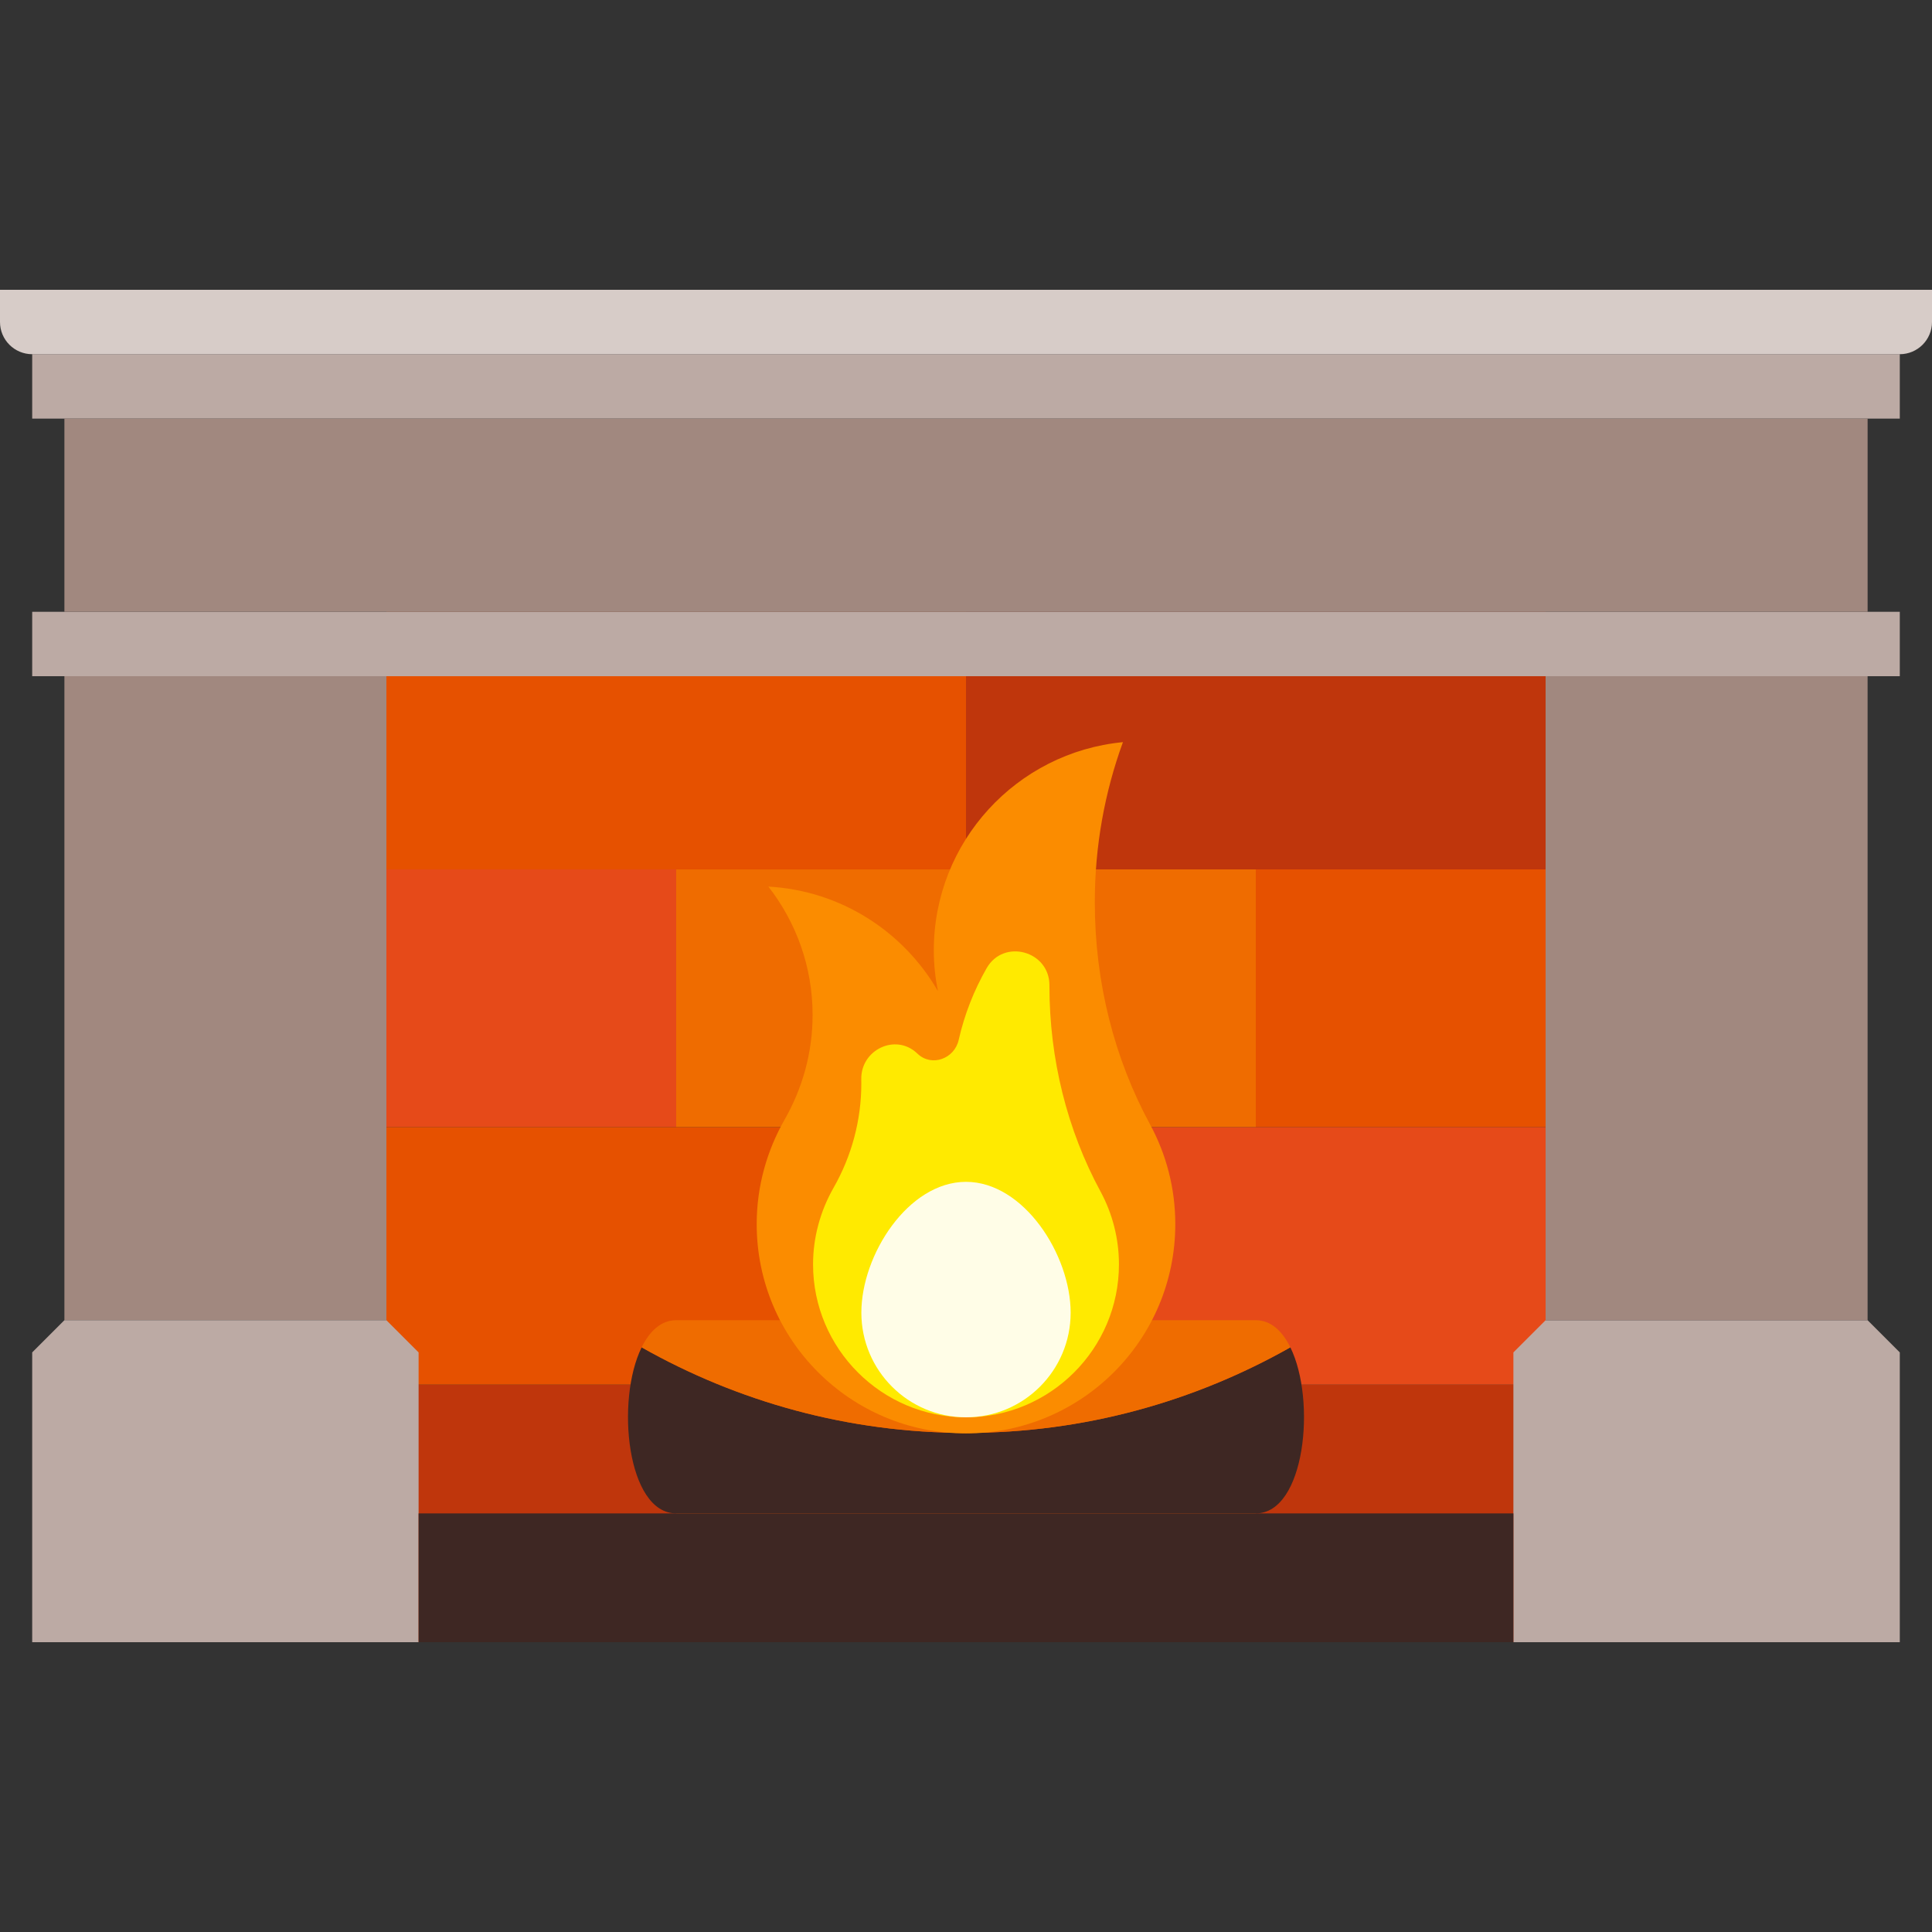
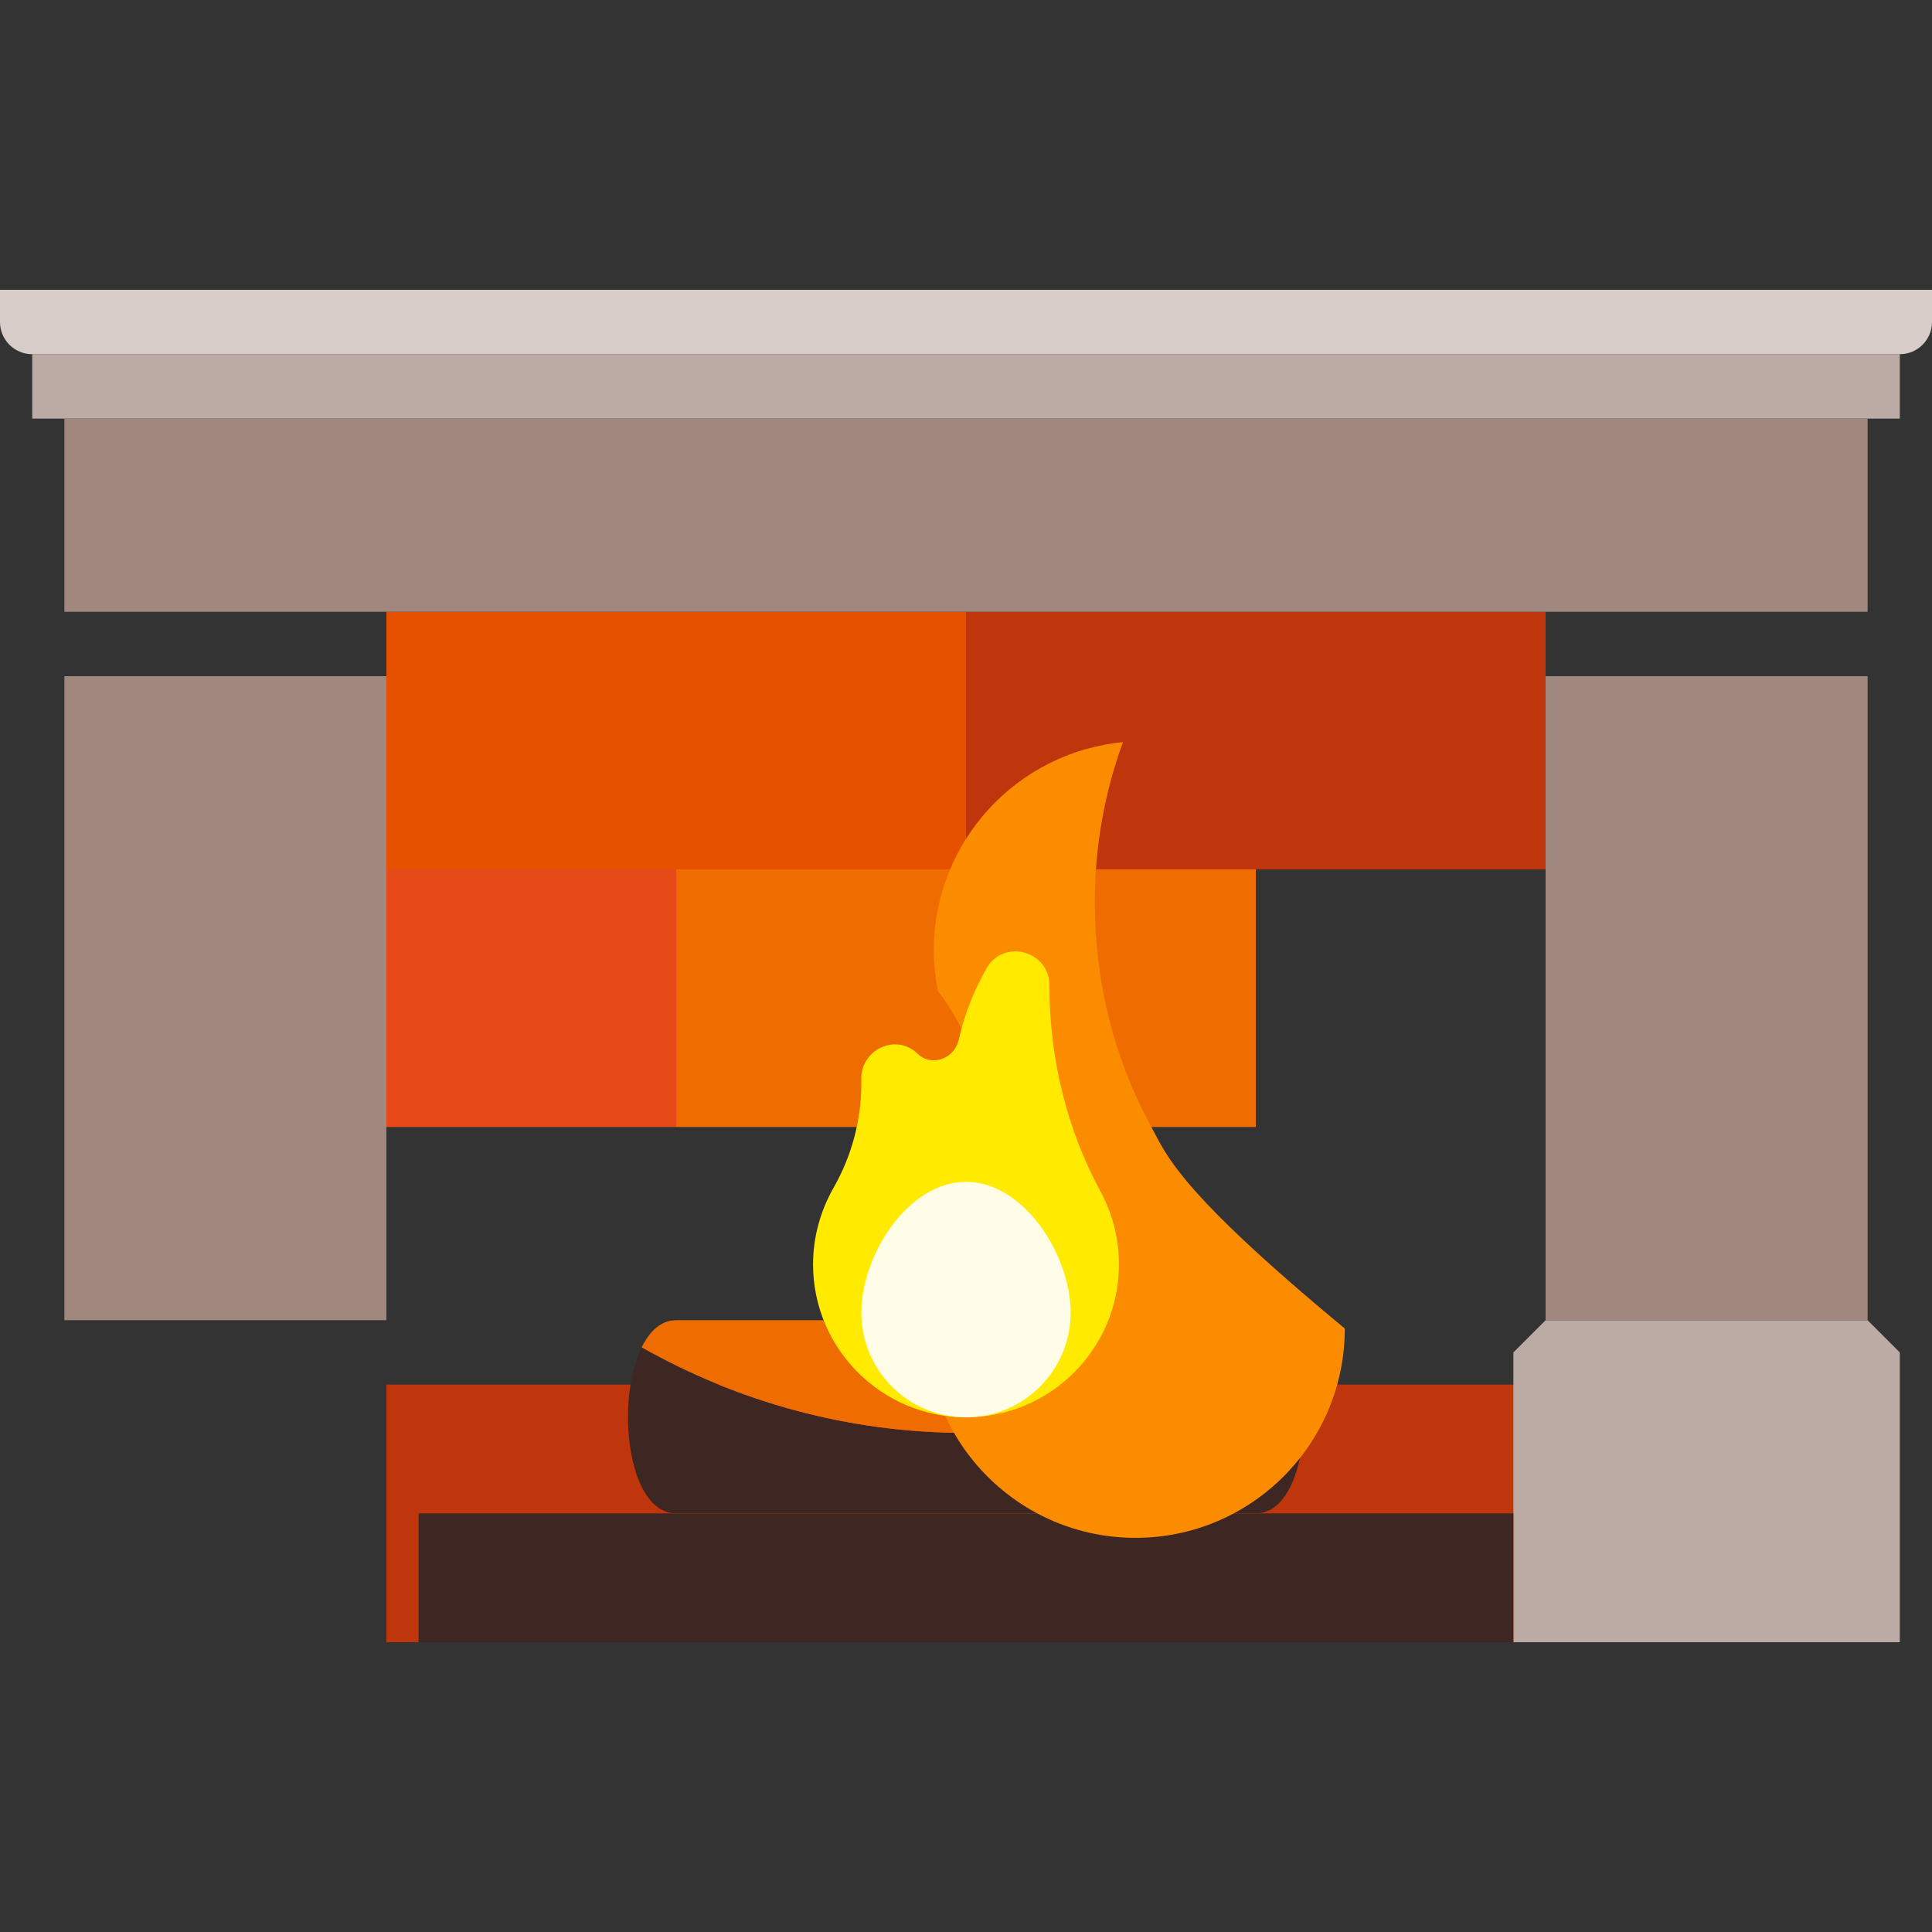
<svg xmlns="http://www.w3.org/2000/svg" version="1.1" id="Layer_1" viewBox="0 0 512 512" xml:space="preserve">
  <rect x="0" y="0" width="512" height="512" fill="#333333" stroke="none" />
  <rect x="102.4" y="366.933" style="fill:#BF360C;" width="76.8" height="68.267" />
  <rect x="179.2" y="366.933" style="fill:#E65100;" width="153.6" height="68.267" />
  <rect x="332.8" y="366.933" style="fill:#BF360C;" width="76.8" height="68.267" />
  <rect x="102.4" y="162.133" style="fill:#E65100;" width="153.6" height="68.267" />
  <rect x="256" y="162.133" style="fill:#BF360C;" width="153.6" height="68.267" />
-   <rect x="256" y="298.667" style="fill:#E64A19;" width="153.6" height="68.267" />
-   <rect x="102.4" y="298.667" style="fill:#E65100;" width="153.6" height="68.267" />
  <rect x="102.4" y="230.4" style="fill:#E64A19;" width="76.8" height="68.267" />
  <rect x="179.2" y="230.4" style="fill:#EF6C00;" width="153.6" height="68.267" />
-   <rect x="332.8" y="230.4" style="fill:#E65100;" width="76.8" height="68.267" />
  <rect x="17.067" y="179.2" style="fill:#A1887F;" width="85.333" height="170.667" />
  <g>
-     <path style="fill:#BCAAA4;" d="M110.933,435.2H8.533v-76.8c3.328-3.328,5.197-5.205,8.533-8.533H102.4   c3.328,3.328,5.197,5.205,8.533,8.533V435.2z" />
    <path style="fill:#BCAAA4;" d="M503.467,435.2h-102.4v-76.8c3.328-3.328,5.197-5.205,8.533-8.533h85.333   c3.328,3.328,5.197,5.205,8.533,8.533V435.2z" />
  </g>
  <rect x="409.6" y="179.2" style="fill:#A1887F;" width="85.333" height="170.667" />
  <g>
-     <rect x="8.533" y="162.133" style="fill:#BCAAA4;" width="494.933" height="17.067" />
    <rect x="8.533" y="93.867" style="fill:#BCAAA4;" width="494.933" height="17.067" />
  </g>
  <rect x="17.067" y="110.933" style="fill:#A1887F;" width="477.867" height="51.2" />
  <path style="fill:#D7CCC8;" d="M503.467,93.867H8.533C3.823,93.867,0,90.044,0,85.333V76.8h512v8.533  C512,90.044,508.177,93.867,503.467,93.867z" />
  <g>
    <rect x="110.933" y="401.067" style="fill:#3E2723;" width="290.133" height="34.133" />
    <path style="fill:#3E2723;" d="M170.044,357.06c-6.938,14.071-3.908,44.006,9.156,44.006h153.6   c13.065,0,16.094-29.935,9.156-44.006c-25.404,14.37-54.69,22.673-85.956,22.673C224.734,379.733,195.447,371.43,170.044,357.06z" />
  </g>
  <path style="fill:#EF6C00;" d="M332.8,349.867H179.2c-4.002,0-7.031,2.876-9.156,7.194c25.404,14.37,54.69,22.673,85.956,22.673  c31.266,0,60.553-8.303,85.956-22.673C339.831,352.742,336.802,349.867,332.8,349.867z" />
-   <path style="fill:#FB8C00;" d="M304.802,298.027L304.802,298.027c-9.489-17.502-14.669-37.649-14.669-58.957  c0-14.891,2.637-29.175,7.458-42.394c-28.126,2.688-50.125,26.368-50.125,55.194c0,3.686,0.393,7.279,1.084,10.761  c-9.105-15.735-25.685-26.607-44.919-27.674c7.322,9.395,11.716,21.18,11.716,34.014c0,10.095-2.739,19.533-7.407,27.716  c-4.668,8.183-7.407,17.621-7.407,27.716c0,30.635,24.832,55.467,55.467,55.467s55.467-24.832,55.467-55.467  C311.467,314.854,309.052,305.869,304.802,298.027z" />
+   <path style="fill:#FB8C00;" d="M304.802,298.027L304.802,298.027c-9.489-17.502-14.669-37.649-14.669-58.957  c0-14.891,2.637-29.175,7.458-42.394c-28.126,2.688-50.125,26.368-50.125,55.194c0,3.686,0.393,7.279,1.084,10.761  c7.322,9.395,11.716,21.18,11.716,34.014c0,10.095-2.739,19.533-7.407,27.716  c-4.668,8.183-7.407,17.621-7.407,27.716c0,30.635,24.832,55.467,55.467,55.467s55.467-24.832,55.467-55.467  C311.467,314.854,309.052,305.869,304.802,298.027z" />
  <path style="fill:#FFEA00;" d="M242.953,279.057c0.085,0.085,0.179,0.162,0.265,0.247c3.721,3.473,9.711,1.28,10.837-3.686  c1.519-6.716,4.036-13.141,7.424-19.055c4.523-7.893,16.64-4.557,16.632,4.54v0.273c0,19.243,4.685,38.067,13.559,54.426  c3.174,5.879,4.864,12.544,4.864,19.268c0,22.349-18.185,40.533-40.533,40.533c-22.349,0-40.533-18.185-40.533-40.533  c0-7.04,1.877-14.054,5.427-20.284c4.821-8.439,7.364-17.98,7.364-27.588c0-0.393,0-0.785-0.009-1.178  C228.087,278.255,237.235,273.792,242.953,279.057z" />
  <path style="fill:#FFFDE7;" d="M283.733,347.87c0,15.317-12.416,27.733-27.733,27.733c-15.317,0-27.733-12.416-27.733-27.733  s12.416-34.671,27.733-34.671C271.317,313.199,283.733,332.553,283.733,347.87z" />
</svg>